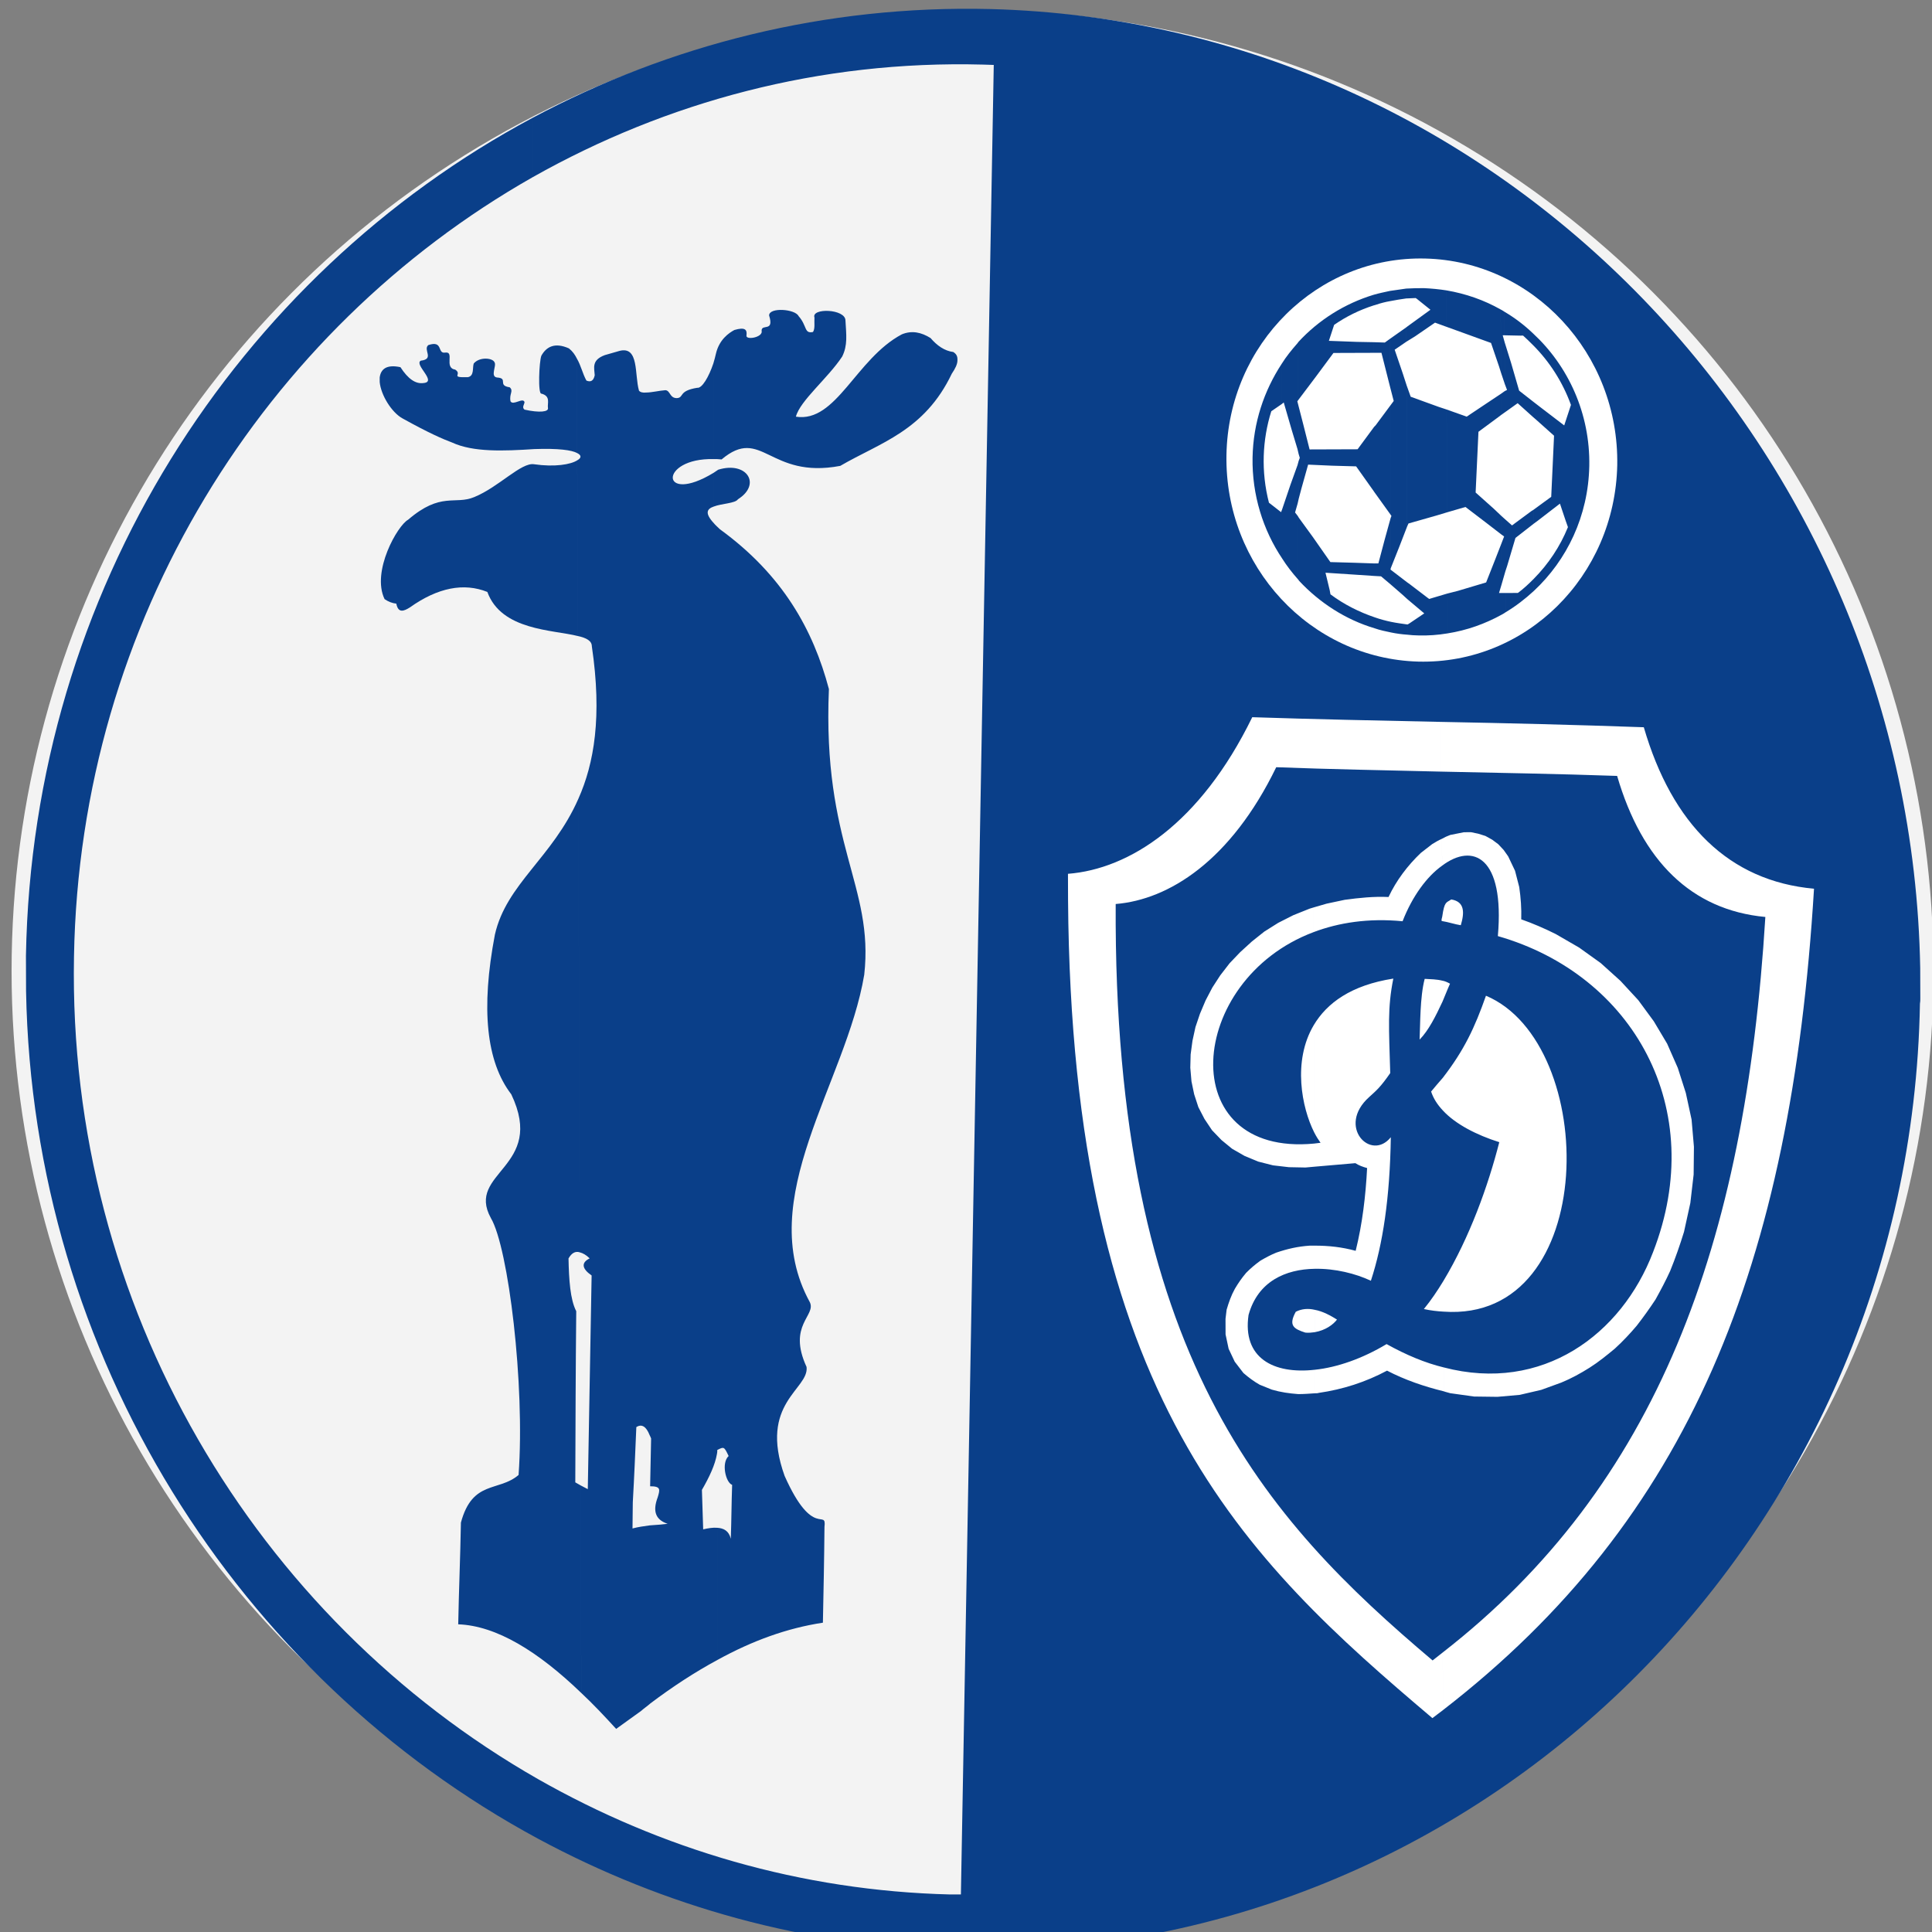
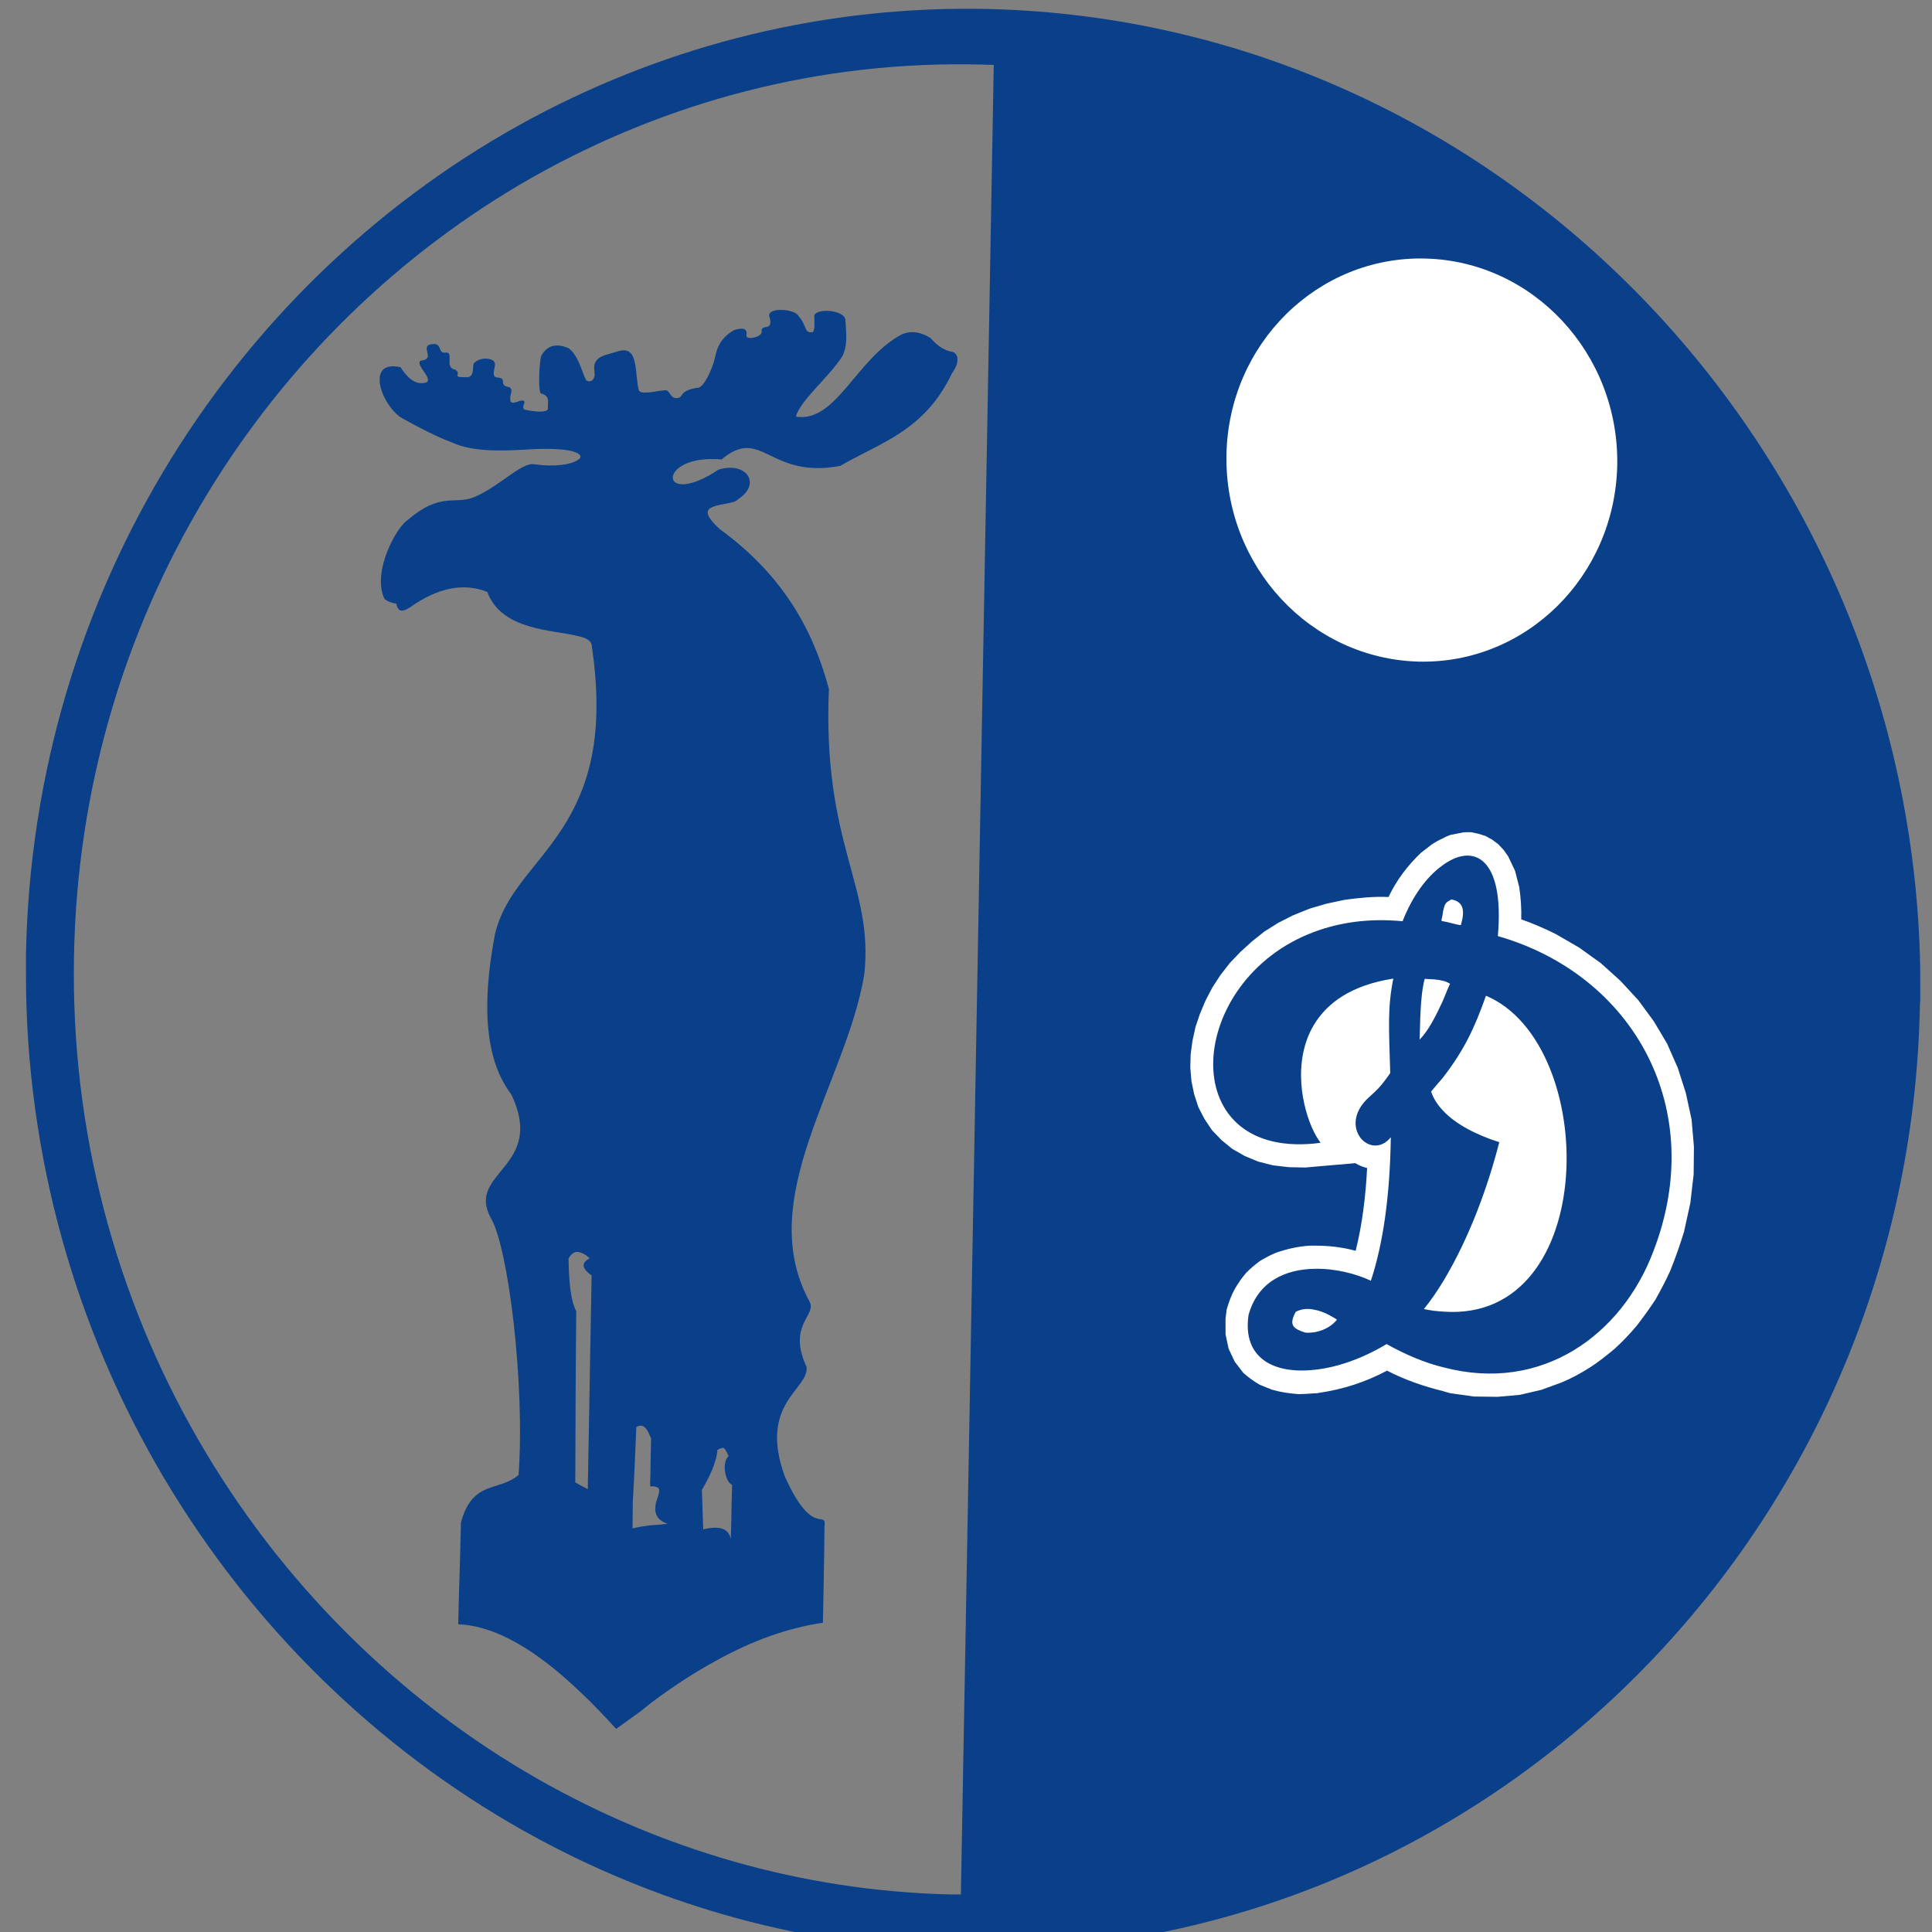
<svg xmlns="http://www.w3.org/2000/svg" width="210mm" height="210mm" viewBox="0 0 744.094 744.094" id="svg4161" version="1.1">
  <rect x="0" y="0" width="744.094" height="744.094" fill="#808080" stroke="none" />
  <defs id="defs4163" />
  <g id="g4168">
-     <circle style="opacity:1;fill:#ffffff;fill-opacity:0.902;stroke:none;stroke-width:9.447;stroke-linejoin:miter;stroke-miterlimit:4;stroke-dasharray:none;stroke-dashoffset:0;stroke-opacity:1" id="path4144" cx="374.57" cy="373.984" r="370.11" />
    <g transform="matrix(1.07,0,0,1.07,-22.422,-100.587)" id="g4146" style="stroke-width:8.828;stroke-miterlimit:4;stroke-dasharray:none;stroke:none">
      <g id="g4148" transform="translate(-36,0)" style="stroke-width:8.828;stroke-miterlimit:4;stroke-dasharray:none;stroke:none">
        <path id="path4150" class="fil0" d="m 400.834,796.027 c 187.763,4.701 343.852,-148.302 347.197,-340.752 0.136,-0.685 0.133,-1.233 0.131,-1.917 L 748.127,442.408 C 744.766,255.729 596.998,101.979 413.353,97.263 354.059,95.822 297.974,110.11 248.654,136.419 l 0.07,21.352 c 48.083,-27.127 103.341,-42.096 162.087,-40.516 1.235,-0.005 2.608,0.128 3.843,0.124 L 402.827,775.902 c -1.235,0.005 -2.608,0.009 -3.842,0.009 -53.804,-1.323 -104.083,-16.344 -148.358,-41.516 l 0.071,21.489 c 45.233,24.347 96.059,38.682 150.137,40.142 l 0,-0.003 z M 248.654,136.416 l 0,0 C 142.342,193.305 68.605,306.472 66.293,438.012 c 0.002,0.548 0.004,1.233 0.006,1.917 l 0.036,10.812 c 2.355,131.661 76.434,246.928 184.362,305.143 l -0.071,-21.489 C 149.288,676.568 81.259,564.703 83.587,438.364 85.658,317.227 152.149,212.57 248.724,157.768 l -0.07,-21.352 z" style="clip-rule:evenodd;fill:#0a3f89;fill-rule:evenodd;stroke:none;image-rendering:optimizeQuality;shape-rendering:geometricPrecision;text-rendering:geometricPrecision;stroke-width:8.828;stroke-miterlimit:4;stroke-dasharray:none" />
-         <path id="path4152" class="fil18 str3" d="m 251.029,610.862 c 0.062,-19.246 0.125,-38.619 0.313,-57.865 -2.023,-3.97 -2.421,-10.64 -2.57,-17.825 1.498,-2.827 3.884,-2.964 7.034,-0.027 -2.884,1.421 -2.627,3.473 0.647,5.771 -0.423,24.121 -0.847,48.116 -1.27,72.237 -1.385,-0.765 -2.769,-1.53 -4.153,-2.295" style="clip-rule:evenodd;fill:none;fill-rule:evenodd;stroke:none;stroke-width:8.828;image-rendering:optimizeQuality;shape-rendering:geometricPrecision;text-rendering:geometricPrecision;stroke-miterlimit:4;stroke-dasharray:none" />
        <path id="path4154" class="fil18 str3" d="m 270.048,626.45 c -0.009,-2.951 0.107,-5.902 0.098,-8.853 0.474,-8.47 0.823,-16.939 1.173,-25.408 2.006,-1.289 3.643,-0.009 4.911,3.833 -0.109,4.876 -0.214,11.291 -0.324,16.166 3.643,-0.009 3.271,1.144 2.524,3.713 -1.868,5.01 -0.477,7.7 3.295,8.97 -3.893,0.398 -7.787,0.54 -11.678,1.579" style="clip-rule:evenodd;fill:none;fill-rule:evenodd;stroke:none;stroke-width:8.828;image-rendering:optimizeQuality;shape-rendering:geometricPrecision;text-rendering:geometricPrecision;stroke-miterlimit:4;stroke-dasharray:none" />
        <path id="path4156" class="fil18 str3" d="m 293.54,626.759 c -0.14,-4.49 -0.279,-8.852 -0.419,-13.341 2.747,-5.014 4.867,-9.639 5.105,-13.489 2.258,-1.162 2.258,-1.162 3.775,2.04 -2.505,2.317 -0.975,8.984 1.163,9.747 -0.23,6.672 -0.214,11.548 -0.442,18.22 -1.145,-4.231 -4.913,-4.09 -9.182,-3.177" style="clip-rule:evenodd;fill:none;fill-rule:evenodd;stroke:none;stroke-width:8.828;image-rendering:optimizeQuality;shape-rendering:geometricPrecision;text-rendering:geometricPrecision;stroke-miterlimit:4;stroke-dasharray:none" />
-         <path id="path4158" class="fil19" d="m 575.232,371.736 c 21.357,0.474 42.579,0.811 63.801,1.558 8.941,30.57 26.684,48.268 53.353,50.772 -7.231,117.915 -38.914,204.63 -116.115,264.727 l 0.067,20.763 c 88.872,-68.743 125.301,-160.119 133.562,-295.659 -30.615,-2.763 -51.087,-23.185 -61.267,-58.12 -24.487,-0.872 -48.973,-1.472 -73.46,-1.935 l 0.059,17.894 0,0 z m -58.904,-1.573 0,0 c 19.59,0.752 39.315,1.095 58.904,1.573 l -0.059,-17.894 c -22.446,-0.47 -45.027,-0.939 -67.474,-1.681 -18.782,38.45 -44.301,54.656 -66.333,56.371 0.007,2.186 0.014,4.235 0.02,6.284 l 0.011,3.142 c 1.267,179.084 63.486,237.201 131.142,294.481 1.221,-0.96 2.578,-1.92 3.799,-2.882 l -0.067,-20.763 c -1.221,0.96 -2.443,1.92 -3.663,2.881 -60.018,-50.748 -114.894,-109.847 -114.065,-272.273 19.174,-1.568 41.437,-15.578 57.786,-49.238 l 0,0 z" style="clip-rule:evenodd;fill:#ffffff;fill-rule:evenodd;stroke:none;image-rendering:optimizeQuality;shape-rendering:geometricPrecision;text-rendering:geometricPrecision;stroke-width:8.828;stroke-miterlimit:4;stroke-dasharray:none" />
        <path id="path4160" class="fil19" d="m 575.994,395.915 c 0.95,-0.55 1.901,-0.963 2.988,-1.376 l 4.894,-0.973 2.585,-0.009 2.586,0.538 2.586,0.81 2.453,1.358 2.182,1.632 1.911,2.043 1.64,2.317 2.466,5.183 1.515,5.868 c 0.557,3.824 0.841,7.647 0.719,11.609 4.221,1.489 8.308,3.25 12.396,5.285 l 8.449,4.889 7.772,5.574 7.093,6.396 6.416,6.946 5.602,7.63 4.788,8.043 3.838,8.729 2.886,9.007 2.071,9.555 0.848,9.832 -0.104,9.973 -1.19,10.25 -2.279,10.39 c -1.48,4.787 -3.097,9.436 -4.987,14.087 -1.62,3.557 -3.378,6.842 -5.271,10.263 -2.166,3.286 -4.332,6.299 -6.771,9.449 -2.438,2.878 -5.014,5.619 -7.862,8.224 -2.985,2.469 -5.833,4.801 -9.092,6.861 -3.257,2.059 -6.516,3.846 -10.184,5.362 l -7.201,2.62 -7.748,1.802 -8.023,0.71 -8.434,-0.108 -8.574,-1.2 c -0.817,-0.271 -1.634,-0.404 -2.314,-0.675 l -0.028,-8.606 c 35.533,9.304 64.029,-11.83 75.358,-41.512 20.098,-51.705 -7.265,-99.834 -55.871,-113.738 2.491,-28.558 -8.952,-33.711 -20.078,-25.339 l -0.032,-9.699 0,0 z m 0.558,170.207 0,0 c 56.328,4.043 56.134,-96.498 15.27,-113.707 -4.043,11.489 -7.825,19.562 -15.546,29.56 l 0.038,11.748 c 4.505,4.902 12.135,8.838 20.305,11.405 -4.029,15.723 -10.634,34.187 -20.104,49.929 l 0.036,11.065 0,0 z m -0.366,-111.605 0,0 c 0.945,-2.188 1.754,-4.377 2.7,-6.429 -0.955,-0.543 -1.907,-0.949 -2.724,-1.084 l 0.024,7.513 0,0 z m -0.095,-28.959 0,0 c 1.906,0.266 4.765,1.213 6.671,1.479 1.345,-4.512 1.468,-8.474 -3.432,-9.277 -1.764,1.235 -2.446,0.555 -3.244,6.158 l 0.005,1.64 0,0 z m -31.272,87.124 0,0 -14.823,1.28 -0.027,-8.332 c 0.815,-0.14 1.496,-0.143 2.312,-0.282 -0.684,-0.954 -1.504,-2.18 -2.325,-3.817 l -0.127,-38.522 c 4.735,-7.939 13.419,-14.389 28.647,-16.763 -2.142,10.662 -1.574,17.763 -1.113,34.018 -3.52,5.066 -4.877,6.164 -7.589,8.632 -11.799,10.559 0.62,23.358 7.801,14.454 -0.337,21.858 -2.866,38.532 -7.176,51.66 -5.45,-2.576 -12.937,-4.464 -20.282,-4.302 l -0.027,-8.333 c 5.033,-0.018 9.932,0.513 14.832,1.862 2.417,-9.707 3.607,-19.82 4.119,-29.794 -1.497,-0.404 -2.995,-0.946 -4.222,-1.761 l 0,0 z m -15.128,-92.019 0,0 4.756,-1.383 6.524,-1.388 c 5.167,-0.701 10.47,-1.265 15.776,-1.011 2.836,-6.02 6.899,-11.362 11.646,-15.886 l 4.071,-3.156 c 1.086,-0.687 2.308,-1.374 3.53,-1.924 l 0.032,9.699 c -5.429,3.843 -10.711,10.965 -14.218,19.993 -12.246,-1.188 -22.987,0.488 -32.089,3.934 l -0.029,-8.879 0,0 z m 46.955,174.147 0,0 c -7.079,-1.751 -13.888,-4.051 -20.429,-7.444 -7.74,4.125 -15.893,6.748 -24.594,8.007 -0.408,0.138 -0.815,0.14 -1.36,0.142 l -0.028,-8.47 c 8.023,-0.847 17.126,-4.02 25.815,-9.24 7.086,3.937 13.897,6.782 20.568,8.398 l 0.028,8.606 0,0 z m -0.56,-170.891 0,0 c -0.135,0.548 -0.269,0.957 -0.267,1.504 l 0.272,0.135 -0.005,-1.64 z m 0.076,23.086 0,0 0.024,7.513 c -2.431,5.2 -4.999,10.4 -8.253,13.69 0.256,-5.055 0.086,-15.301 1.833,-21.864 2.177,0.13 4.217,0.123 6.396,0.661 l 0,0 z m 0.114,34.971 0,0 0.038,11.748 c -2.047,-2.178 -3.415,-4.36 -4.239,-6.816 1.491,-1.781 2.846,-3.425 4.201,-4.932 z m 0.239,73.082 0,0 0.036,11.065 c -2.313,-0.128 -4.627,-0.394 -7.077,-0.931 2.574,-3.151 4.875,-6.574 7.04,-10.134 z m -46.324,18.464 0,0 -0.027,-8.06 c 2.994,0.537 5.856,2.167 8.037,3.525 -1.354,1.781 -4.069,3.839 -8.011,4.536 z m -0.196,-59.559 0,0 -3.128,0.284 -5.985,-0.116 -5.715,-0.663 -5.309,-1.348 -4.904,-2.033 -4.496,-2.58 -3.82,-3.129 -3.412,-3.54 -2.733,-4.089 -2.191,-4.228 -1.512,-4.638 -0.967,-4.642 -0.424,-4.915 0.121,-4.782 0.664,-4.92 1.073,-4.922 1.616,-4.786 2.024,-4.789 2.434,-4.652 2.843,-4.381 3.386,-4.383 3.795,-3.974 4.204,-3.839 4.478,-3.567 5.023,-3.159 5.432,-2.751 5.842,-2.342 1.359,-0.414 0.029,8.879 c -45.784,17.232 -50.473,80.906 0.249,76.088 l 0.027,8.332 0,0 z m 0.268,81.552 0,0 c -2.039,0.144 -3.944,0.286 -5.985,0.293 -3.401,-0.262 -6.259,-0.661 -9.526,-1.607 l -4.359,-1.761 c -2.18,-1.222 -3.953,-2.582 -5.863,-4.214 l -3.141,-4.089 -2.192,-4.637 -1.104,-5.186 -0.019,-5.601 0.397,-3.279 c 0.807,-2.735 1.616,-5.06 2.967,-7.524 1.218,-2.053 2.437,-3.834 4.062,-5.752 1.627,-1.644 3.255,-3.016 5.155,-4.389 1.9,-1.099 3.665,-2.061 5.703,-2.888 4.076,-1.38 7.747,-2.212 11.963,-2.5 0.543,-0.002 1.223,-0.005 1.768,-0.006 l 0.027,8.333 c -10.337,0.173 -20.39,4.441 -23.75,16.611 -2.262,15.444 8.911,21.416 23.868,19.726 l 0.028,8.47 0,0 z m -0.434,-132.505 0,0 c -7.711,13.003 -4.255,29.795 0.127,38.522 l -0.127,-38.522 z m 0.336,102.452 0,0 c -2.314,-0.538 -4.626,-0.393 -6.799,0.707 -2.705,4.927 -0.796,6.149 3.425,7.502 1.225,0.133 2.313,-0.008 3.401,-0.148 l -0.027,-8.06 z" style="clip-rule:evenodd;fill:#ffffff;fill-rule:evenodd;stroke:none;image-rendering:optimizeQuality;shape-rendering:geometricPrecision;text-rendering:geometricPrecision;stroke-width:8.828;stroke-miterlimit:4;stroke-dasharray:none" />
        <path id="path4162" class="fil19 str4" d="m 567.486,332.149 c 38.771,0.961 70.769,-30.705 71.59,-70.732 0.683,-40.164 -30.303,-73.39 -69.074,-74.35 -38.77,-0.96 -70.904,30.705 -71.589,70.733 -0.686,40.027 30.165,73.254 69.072,74.349 l 0,0 z" style="clip-rule:evenodd;fill:#ffffff;fill-rule:evenodd;stroke:none;stroke-width:8.828;image-rendering:optimizeQuality;shape-rendering:geometricPrecision;text-rendering:geometricPrecision;stroke-miterlimit:4;stroke-dasharray:none" />
-         <path id="path4164" class="fil0" d="m 609.029,306.733 c 11.934,-11.106 19.635,-26.978 19.985,-45.012 0.347,-18.852 -7.6,-36.037 -20.289,-47.742 l 0.014,4.234 c 5.868,5.854 10.653,13.215 13.673,21.537 l -0.403,1.231 -2.02,6.155 -8.183,-6.256 -3,-2.312 0.019,5.601 0.955,0.816 6.548,5.851 -0.508,11.067 -0.508,10.93 -6.378,4.667 0.017,5.054 1.493,-1.097 8.006,-6.175 2.06,6.141 0.823,2.319 c -2.833,6.977 -7.03,13.275 -12.317,18.62 l 0.014,4.371 0,0 z m -10.177,7.684 0,0 c 3.666,-2.198 7.058,-4.806 10.177,-7.684 l -0.014,-4.371 c -1.762,1.782 -3.661,3.565 -5.697,5.074 l -0.407,0.002 -4.082,0.015 0.023,6.966 z m 9.873,-100.438 0,0 c -3.139,-2.995 -6.547,-5.579 -10.228,-7.752 l 0.028,8.469 5.579,0.118 1.088,-0.005 c 1.228,1.088 2.32,2.178 3.548,3.403 l -0.014,-4.234 0,0 z m 0.081,24.588 0,0 0.019,5.601 -5.594,-5.035 -4.614,3.294 -0.025,-7.65 0.815,-0.412 -0.824,-2.183 -0.049,-15.026 2.337,7.505 2.889,9.962 5.046,3.944 z m 0.128,38.932 0,0 0.017,5.054 -6.513,5.077 -2.96,9.982 -0.674,2.051 -0.061,-18.715 2.456,2.177 7.056,-5.215 0.679,-0.412 0,0 z m -11.439,37.742 0,0 c 0.544,-0.275 0.951,-0.55 1.358,-0.825 l -0.023,-6.966 -1.36,0.005 0.025,7.786 z m 1.003,-109.014 0,0 c -0.409,-0.272 -0.817,-0.544 -1.362,-0.815 l 0.074,22.675 1.374,4.094 -0.049,-15.026 -0.689,-2.456 0.68,-0.003 -0.028,-8.469 0,0 z m 0.094,28.55 0,0 0.025,7.65 -1.357,0.961 -0.025,-7.65 1.357,-0.961 z m 0.151,46.172 0,0 0.061,18.715 -1.345,4.649 -0.049,-14.754 0.945,-2.461 -0.955,-0.68 -0.022,-6.693 1.364,1.225 0,0 z m -20.813,41.053 0,0 c 7.07,-1.117 13.591,-3.462 19.565,-6.761 l -0.025,-7.786 -0.953,0.003 0.942,-3.145 -0.049,-14.754 -2.292,5.883 -3.238,8.207 -10.192,3.041 -3.806,0.968 0.047,14.344 z m 19.206,-116.589 0,0 c -5.996,-3.395 -12.533,-5.694 -19.61,-6.9 l 0.043,13.113 5.993,2.166 10.078,3.654 2.884,8.459 0.687,2.183 -0.074,-22.675 0,0 z m 0.099,30.326 0,0 0.025,7.65 -1.085,0.823 -7.057,5.215 -0.508,10.929 -0.508,10.931 6.548,5.851 2.728,2.586 0.022,6.693 -6,-4.624 -6.955,-5.303 -6.659,1.935 -0.121,-37.019 7.218,2.571 7.194,-4.806 5.158,-3.433 0,0 z m -29.913,86.982 0,0 c 3.672,0.124 7.209,-0.161 10.607,-0.719 l -0.047,-14.344 -6.523,1.936 -6.954,-5.304 -0.955,-0.68 0.019,6.01 6.138,5.17 -5.293,3.569 -0.679,0.412 -0.136,0 0.013,3.688 c 1.225,0.133 2.585,0.264 3.81,0.26 z m 10.203,-124.208 0,0 c -2.586,-0.402 -5.307,-0.666 -8.028,-0.793 -2.177,0.008 -4.217,0.015 -6.393,0.159 l 0.011,3.552 c 1.225,-0.005 2.312,-0.144 3.4,-0.148 l 0.409,0.272 4.909,3.944 -8.142,5.902 -0.542,0.412 0.017,5.191 3.122,-1.923 7.194,-4.942 4.085,1.488 -0.043,-13.113 0,0 z m 0.14,42.893 0,0 0.121,37.019 -3.669,1.105 -10.193,2.904 -0.54,1.231 -0.168,-51.089 1.51,4.23 10.079,3.654 2.858,0.947 0,0 z m -14.561,-43.527 0,0 c -1.903,0.28 -3.942,0.56 -5.846,0.839 l 0.013,3.688 c 2.039,-0.417 3.942,-0.697 5.845,-0.976 l -0.011,-3.552 0,0 z m -5.444,123.782 0,0 c 1.907,0.403 3.947,0.67 5.853,0.799 l -0.012,-3.688 c -1.905,-0.266 -3.946,-0.533 -5.852,-0.937 l 0.011,3.825 z m 5.49,-109.849 0,0 0.017,5.191 -4.207,2.883 2.884,8.459 1.374,4.231 0.168,51.089 -2.698,6.976 -3.102,7.798 -0.059,-18.032 0.27,-0.684 -0.274,-0.409 -0.129,-39.341 1.219,-1.643 -1.24,-4.777 -0.058,-17.622 5.836,-4.118 0,0 z m 0.3,91.798 0,0 0.019,6.01 -1.637,-1.497 -4.229,-3.674 -0.017,-5.328 5.863,4.489 z m -6.193,-104.892 0,0 c -1.903,0.417 -3.942,0.833 -5.845,1.385 l 0.013,3.825 c 0.408,-0.137 0.681,-0.138 0.951,-0.276 1.631,-0.552 3.263,-0.967 4.894,-1.246 l -0.013,-3.688 z m -5.451,121.46 0,0 c 1.906,0.677 3.949,1.08 5.853,1.483 l -0.012,-3.825 c -1.907,-0.403 -3.949,-0.943 -5.855,-1.619 l 0.013,3.961 0,0 z m 5.508,-104.248 0,0 0.058,17.622 -0.964,-3.821 -2.206,-8.735 -2.72,0.009 -0.011,-3.825 3.944,0.124 1.9,-1.373 z m 0.079,24.042 0,0 0.129,39.341 -5.876,-8.176 -0.077,-23.496 0.542,-0.549 5.283,-7.121 0,0 z m 0.132,40.434 0,0 0.059,18.032 -0.135,0.547 0.137,0.135 0.017,5.328 -3.546,-2.993 -2.313,-0.129 -0.014,-4.508 1.361,-0.005 2.283,-8.615 2.151,-7.793 0,0 z m -6.112,-80.303 0,0 c -10.463,3.179 -19.829,9.084 -27.15,17.032 l 0.068,20.764 6.095,-8.08 6.5,-8.765 8.706,-0.03 5.849,-0.02 -0.011,-3.825 -6.122,-0.115 -10.068,-0.375 1.886,-5.744 c 4.343,-3.021 9.097,-5.358 14.26,-7.016 l -0.012,-3.825 0,0 z m -26.868,102.956 0,0 c 7.371,7.898 16.777,14.012 27.261,17.118 l -0.013,-3.961 c -5.583,-1.893 -11.033,-4.608 -15.942,-8.279 l -0.277,-1.502 -1.517,-6.278 9.932,0.649 7.755,0.52 -0.014,-4.508 -7.211,-0.249 -8.706,-0.243 -6.287,-8.993 -5.056,-6.95 0.074,22.676 z m 27.024,-55.417 0,0 0.077,23.496 -0.274,-0.409 -6.287,-8.858 -8.706,-0.243 -8.571,-0.381 -2.42,8.615 -0.94,3.555 -0.045,-13.524 0.405,-1.095 -0.413,-1.364 -0.057,-17.348 1.791,6.959 2.204,8.735 8.57,-0.029 8.706,-0.03 5.959,-8.08 0,0 z m -27.306,-30.507 0,0 c -0.135,0.274 -0.27,0.411 -0.406,0.549 l 0.124,37.975 0.414,1.775 -0.057,-17.348 -0.413,-1.639 0.406,-0.548 -0.068,-20.764 z m -0.128,85.379 0,0 c 0.137,0.136 0.273,0.273 0.41,0.545 l -0.074,-22.676 -0.41,-0.681 0.074,22.812 z m 0.268,-42.622 0,0 0.045,13.524 -0.402,1.777 -0.046,-13.796 0.403,-1.504 0,0 z m -0.546,-42.208 0,0 c -2.032,2.328 -3.929,4.658 -5.553,7.258 l 0.048,14.48 0.678,-0.549 2.889,9.962 2.062,6.823 -0.124,-37.975 z m -5.323,77.473 0,0 c 1.641,2.59 3.553,5.042 5.601,7.357 l -0.074,-22.812 -0.956,-1.226 0.941,-3.282 -0.046,-13.796 -2.561,7.112 -2.964,8.753 0.059,17.895 0,0 z m -0.23,-70.214 0,0 c -6.361,9.72 -10.268,21.209 -10.5,33.778 -0.228,13.387 3.758,26.077 10.73,36.436 l -0.059,-17.895 -0.405,1.095 -4.364,-3.4 c -2.893,-11.193 -2.387,-22.668 0.845,-32.925 l 3.801,-2.608 -0.048,-14.48 z" style="clip-rule:evenodd;fill:#0a3f89;fill-rule:evenodd;stroke:none;image-rendering:optimizeQuality;shape-rendering:geometricPrecision;text-rendering:geometricPrecision;stroke-width:8.828;stroke-miterlimit:4;stroke-dasharray:none" />
        <path id="path4166" class="fil0" d="m 315.249,691.466 c 12.491,-6.873 24.99,-11.423 37.906,-13.381 0.234,-11.475 0.469,-22.951 0.566,-34.426 0.794,-6.969 -4.065,4.659 -14.342,-18.392 -9.472,-26.333 8.876,-31.176 7.897,-39.233 -6.987,-15.138 3.612,-18.454 1.148,-23.363 -20.39,-37.223 13.072,-78.729 19.61,-117.82 3.568,-31.978 -15.116,-46.667 -12.716,-102.82 -5.647,-21.291 -16.593,-41.061 -39.227,-57.513 -0.819,-0.818 -1.637,-1.497 -2.183,-2.179 l 1.097,335.087 c 0.135,-0.546 0.133,-0.956 0.131,-1.503 2.445,-1.238 2.445,-1.238 4.088,2.171 -2.712,2.468 -1.057,9.567 1.259,10.378 -0.249,7.104 -0.232,12.296 -0.48,19.399 -0.69,-2.866 -2.597,-3.816 -4.91,-3.944 l 0.156,47.538 z m -1.36,-415.137 0,0 c 2.853,-1.103 7.749,-1.119 8.697,-2.625 8.552,-5.356 3.219,-13.808 -7.108,-10.63 -0.543,0.412 -1.087,0.687 -1.629,1.098 l 0.04,12.158 0,0 z m -0.056,-17.076 0,0 -0.113,-34.423 c 0.404,-1.231 0.673,-2.462 0.94,-3.555 1.207,-5.059 4.601,-7.393 6.638,-8.493 3.805,-1.106 4.624,-0.153 4.359,1.898 -0.538,1.915 6.123,0.798 5.435,-1.658 -0.009,-2.595 4.627,0.667 2.702,-5.473 -0.01,-3.005 9.378,-2.354 10.611,0.237 3.139,3.541 1.925,6.414 5.187,5.719 0.813,-1.232 0.397,-3.417 0.527,-5.193 -1.236,-3.547 11.143,-3.18 11.157,1.055 0.289,5.19 0.846,8.876 -1.181,12.981 -5.143,7.804 -15.183,15.898 -16.66,21.641 14.562,2.273 21.56,-20.838 38.125,-29.637 3.668,-1.515 7.071,-0.708 10.343,1.33 2.321,2.724 5.048,4.628 8.177,5.027 1.091,0.679 1.501,1.497 1.505,2.59 l 0,0.41 c 0.005,1.366 -0.807,3.008 -2.024,4.788 -9.862,20.66 -25.764,24.814 -40.154,33.196 -25.694,4.868 -28.205,-14.52 -42.719,-2.314 -1.088,-0.133 -2.041,-0.13 -2.857,-0.127 l 0,0 z m -22.746,447.868 0,0 c 8.006,-6.037 16.015,-11.256 24.162,-15.655 l -0.156,-47.538 c -1.497,-0.132 -3.264,0.148 -5.031,0.563 -0.152,-4.78 -0.303,-9.425 -0.455,-14.205 2.705,-4.654 4.731,-9.033 5.399,-12.86 l -1.097,-335.087 c -3.412,-3.676 -2.466,-5.182 -0.019,-6.01 l -0.04,-12.158 c -19.414,11.814 -19.878,-5.396 -0.016,-4.918 l -0.113,-34.423 c -1.616,4.787 -4.051,9.03 -5.82,8.762 -6.934,1.117 -4.614,3.568 -7.334,3.714 -2.585,0.009 -2.321,-2.724 -4.09,-2.854 -2.176,0.144 -4.894,0.837 -6.934,0.843 l 1.228,375.249 c 0.137,0.273 0.411,0.818 0.549,1.227 -0.12,5.191 -0.233,12.022 -0.352,17.214 3.944,-0.018 3.54,1.217 2.733,3.952 -2.024,5.334 -0.518,8.199 3.568,9.55 -2.175,0.281 -4.215,0.424 -6.391,0.568 l 0.21,64.067 0,0 z m -24.906,-3.739 0,0 c 4.231,3.946 8.325,8.304 12.557,12.934 2.986,-2.197 5.972,-4.255 8.957,-6.452 1.085,-0.959 2.307,-1.783 3.392,-2.743 l -0.21,-64.067 c -2.039,0.281 -4.215,0.561 -6.253,1.115 -0.011,-3.142 0.116,-6.284 0.105,-9.426 0.514,-9.018 0.893,-18.035 1.271,-27.052 1.901,-1.236 3.536,-0.285 4.77,2.852 L 289.542,235.295 c -1.224,0.141 -2.177,-0.13 -2.586,-0.674 -1.651,-5.731 0.082,-16.119 -6.984,-14.32 -1.766,0.552 -3.534,0.968 -5.3,1.521 -4.891,1.793 -3.794,4.658 -3.649,7.252 -0.402,1.914 -1.352,2.601 -2.986,1.923 -1.369,-2.454 -1.922,-5.321 -3.427,-7.912 l 0.111,34.014 c 1.636,0.814 1.502,1.771 0.009,2.595 l 0.207,63.248 c 3.131,0.672 5.039,1.759 5.045,3.671 3.755,25.395 0.818,42.207 -4.854,54.932 l 0.535,163.24 c 1.088,0.27 2.315,0.948 3.544,2.175 -3.123,1.513 -2.844,3.697 0.7,6.144 -0.46,25.683 -0.92,51.23 -1.38,76.913 l -2.59,-1.357 0.245,74.723 0,0 z m -22.565,-78.471 0,0 c -7.189,6.172 -16.589,1.695 -20.756,17.147 -0.23,12.704 -0.737,24.455 -0.969,36.613 13.741,0.5 28.734,9.737 44.289,24.711 l -0.245,-74.723 -1.907,-1.086 c 0.069,-20.491 0.137,-41.119 0.342,-61.611 -2.189,-4.227 -2.622,-11.329 -2.782,-18.978 1.082,-1.916 2.439,-2.741 4.074,-2.2 l -0.535,-163.24 c -9.316,21.205 -25.881,30.551 -30.037,48.87 -5.082,26.655 -3.116,45.774 5.901,57.491 12.6,26.459 -16.505,27.924 -7.336,44.557 6.292,10.634 12.303,59.928 9.961,92.448 l 0,0 z m 20.992,-401.826 0,0 c -0.684,-1.364 -1.504,-2.59 -2.868,-3.678 -5.176,-2.305 -8.163,-0.519 -9.922,2.629 -0.809,2.052 -1.314,14.075 0.045,13.661 3.403,0.944 2.051,3.408 2.329,5.183 0.277,1.364 -2.987,1.786 -8.432,0.575 -1.09,-0.816 -0.006,-1.912 -0.009,-2.732 -0.55,-1.774 -4.076,1.38 -5.034,-0.256 -0.552,-2.73 1.213,-3.693 -0.288,-5.054 -4.628,-0.667 -0.283,-3.277 -4.636,-3.536 -2.45,-0.402 -0.013,-4.234 -0.834,-5.461 -0.685,-1.638 -5.448,-2.031 -7.481,0.434 -0.538,1.504 0.287,4.507 -2.159,4.926 -6.665,0.159 -1.772,-0.95 -4.498,-2.717 -4.219,-0.669 -0.021,-6.693 -3.693,-6.134 -2.854,0.419 -0.558,-4.507 -5.994,-2.712 -2.035,1.646 2.329,5.045 -2.702,5.61 -2.581,1.375 6.009,7.629 0.979,8.056 -2.855,0.42 -5.582,-1.483 -8.317,-5.709 -5.036,-1.076 -7.071,0.708 -7.469,3.714 l 0.005,1.64 c 0.424,4.643 4.254,10.913 8.205,13.086 9.539,5.294 14.58,7.463 17.848,8.682 7.629,3.526 18.51,3.079 29.662,2.357 8.567,-0.302 13.467,0.364 15.375,1.45 l -0.111,-34.014 0,0 z m 0.12,36.61 0,0 c -2.307,1.511 -8.154,2.486 -15.502,1.419 -4.628,-0.803 -12.759,8.24 -21.59,11.822 -6.928,2.892 -11.976,-2.009 -23.777,8.14 -3.802,2.062 -13.27,18.624 -8.476,28.579 1.363,0.952 2.861,1.493 4.222,1.625 0.692,3.549 2.73,2.723 4.902,1.349 10.043,-7.138 19.423,-8.945 27.868,-5.559 5.078,13.916 23.577,13.58 32.562,15.871 l -0.207,-63.248 0,0 z" style="clip-rule:evenodd;fill:#0a3f89;fill-rule:evenodd;stroke:none;image-rendering:optimizeQuality;shape-rendering:geometricPrecision;text-rendering:geometricPrecision;stroke-width:8.828;stroke-miterlimit:4;stroke-dasharray:none" />
      </g>
    </g>
  </g>
</svg>